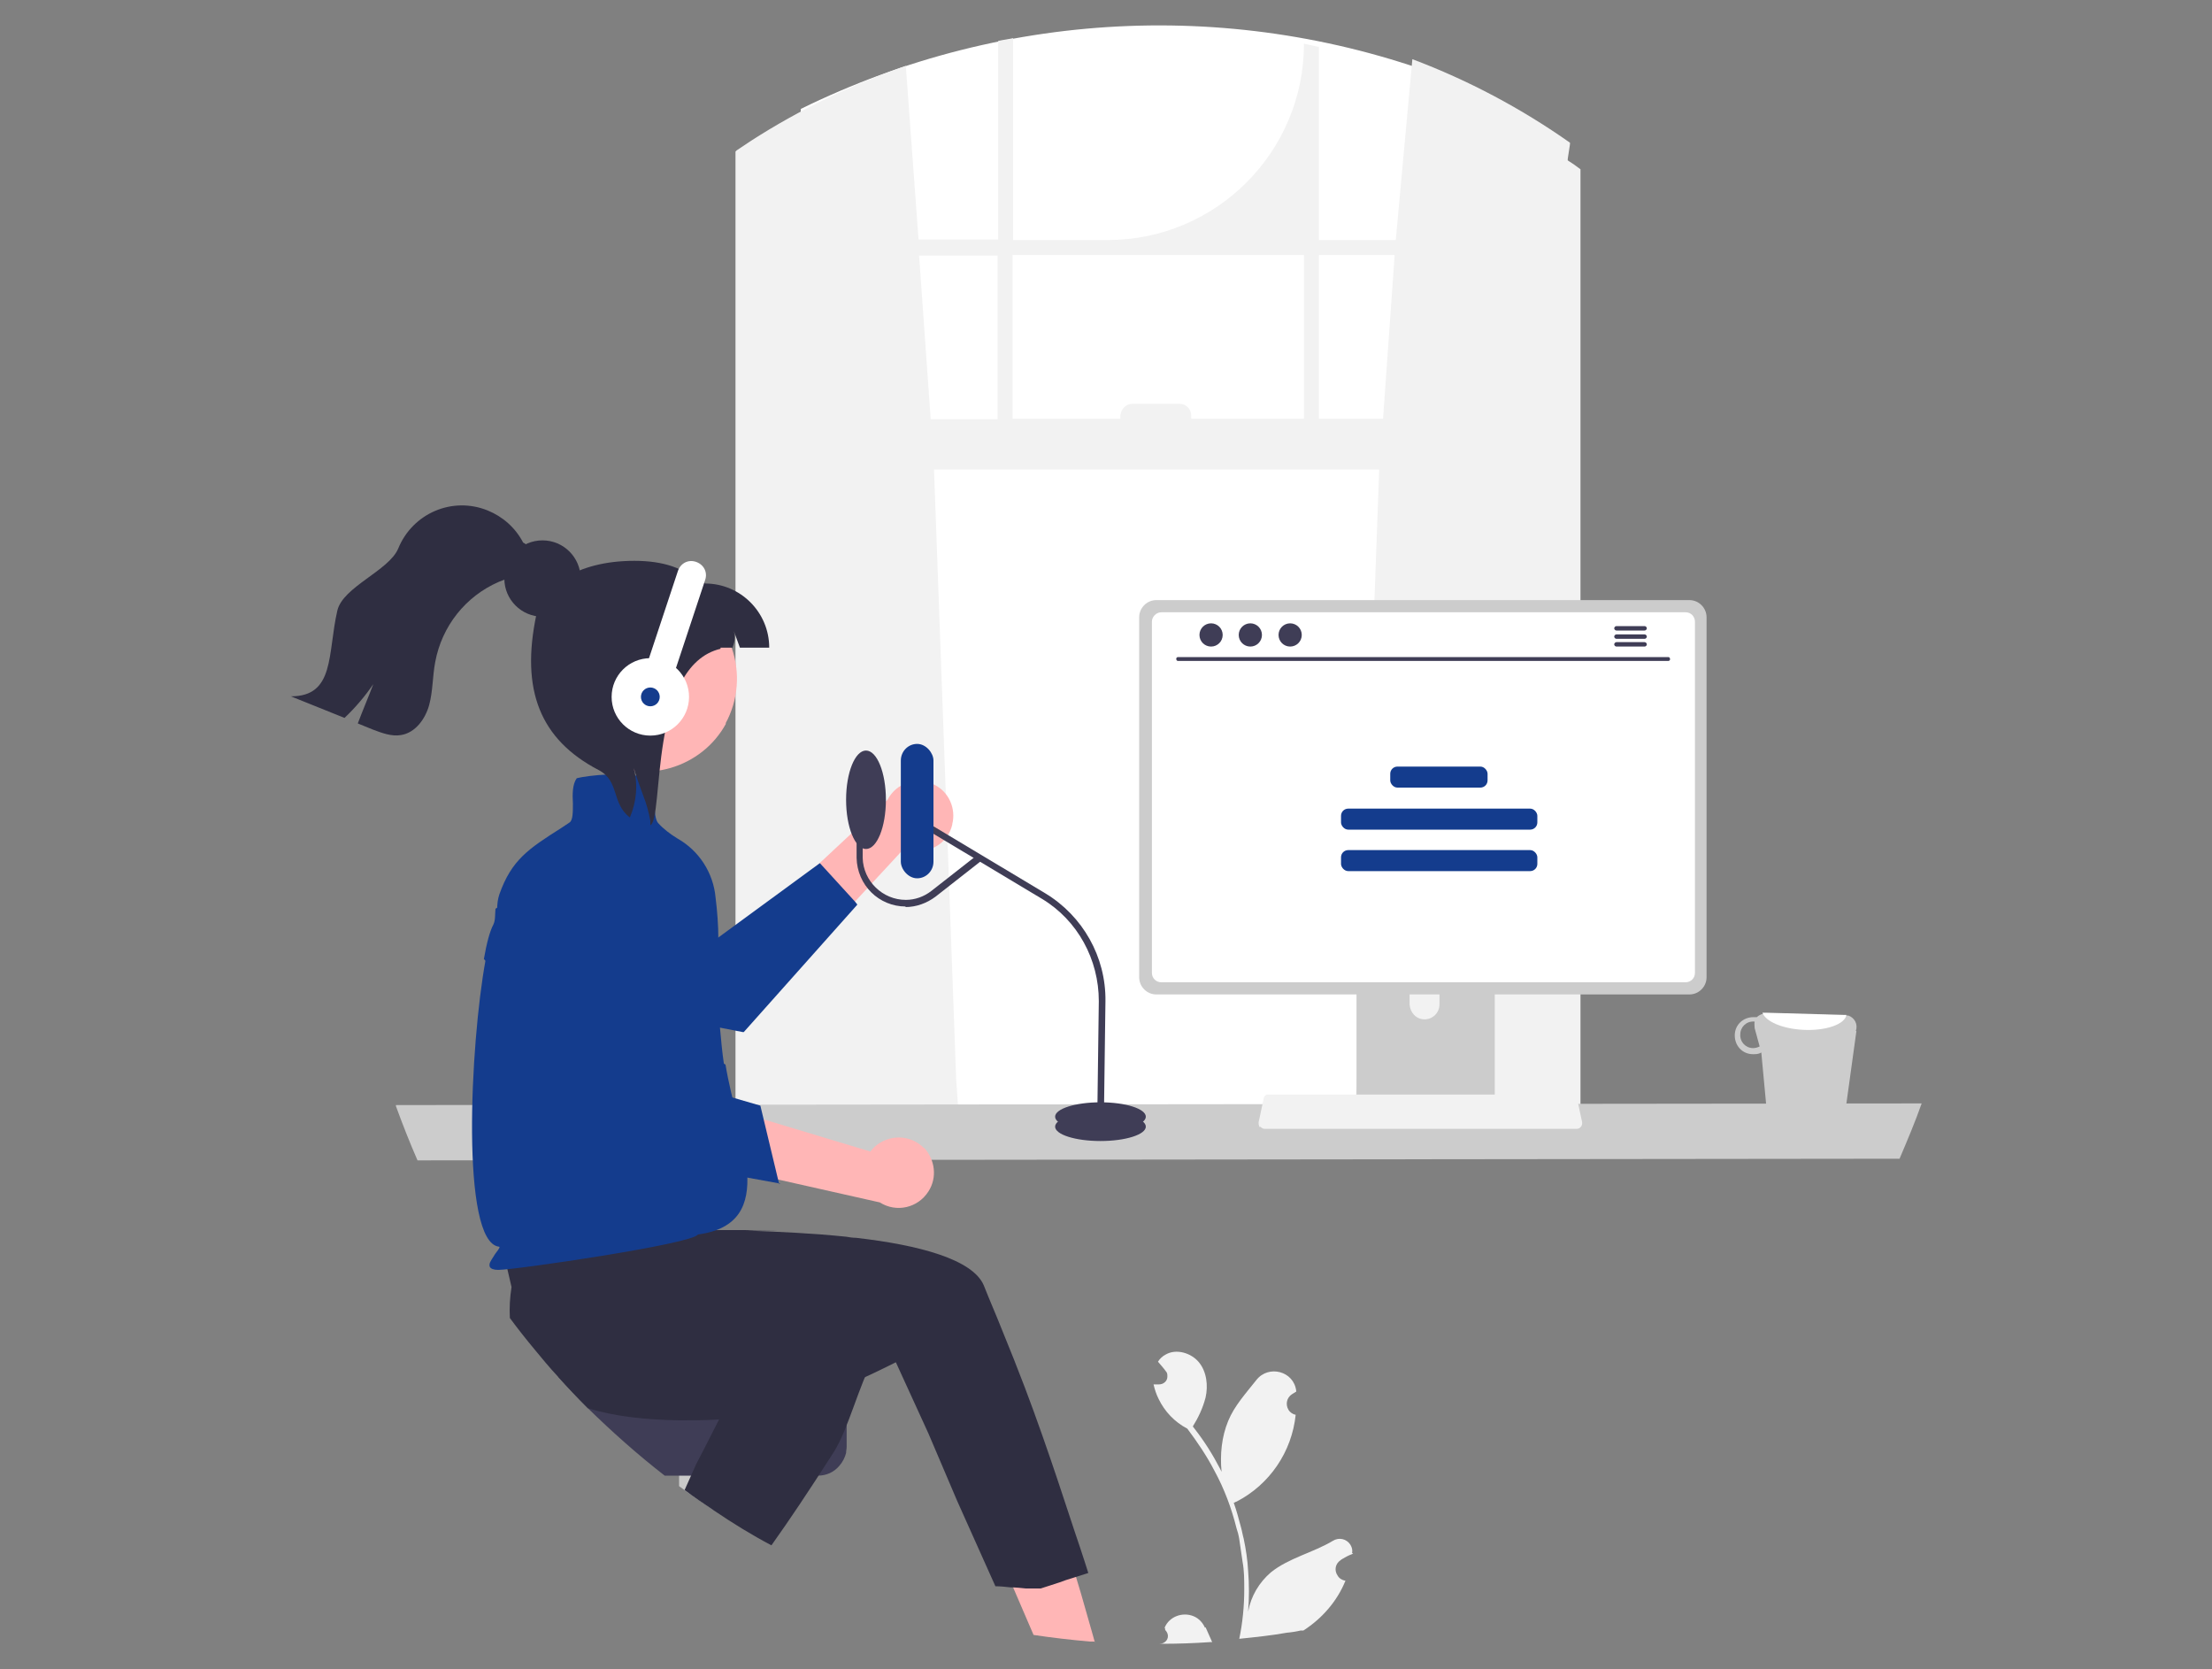
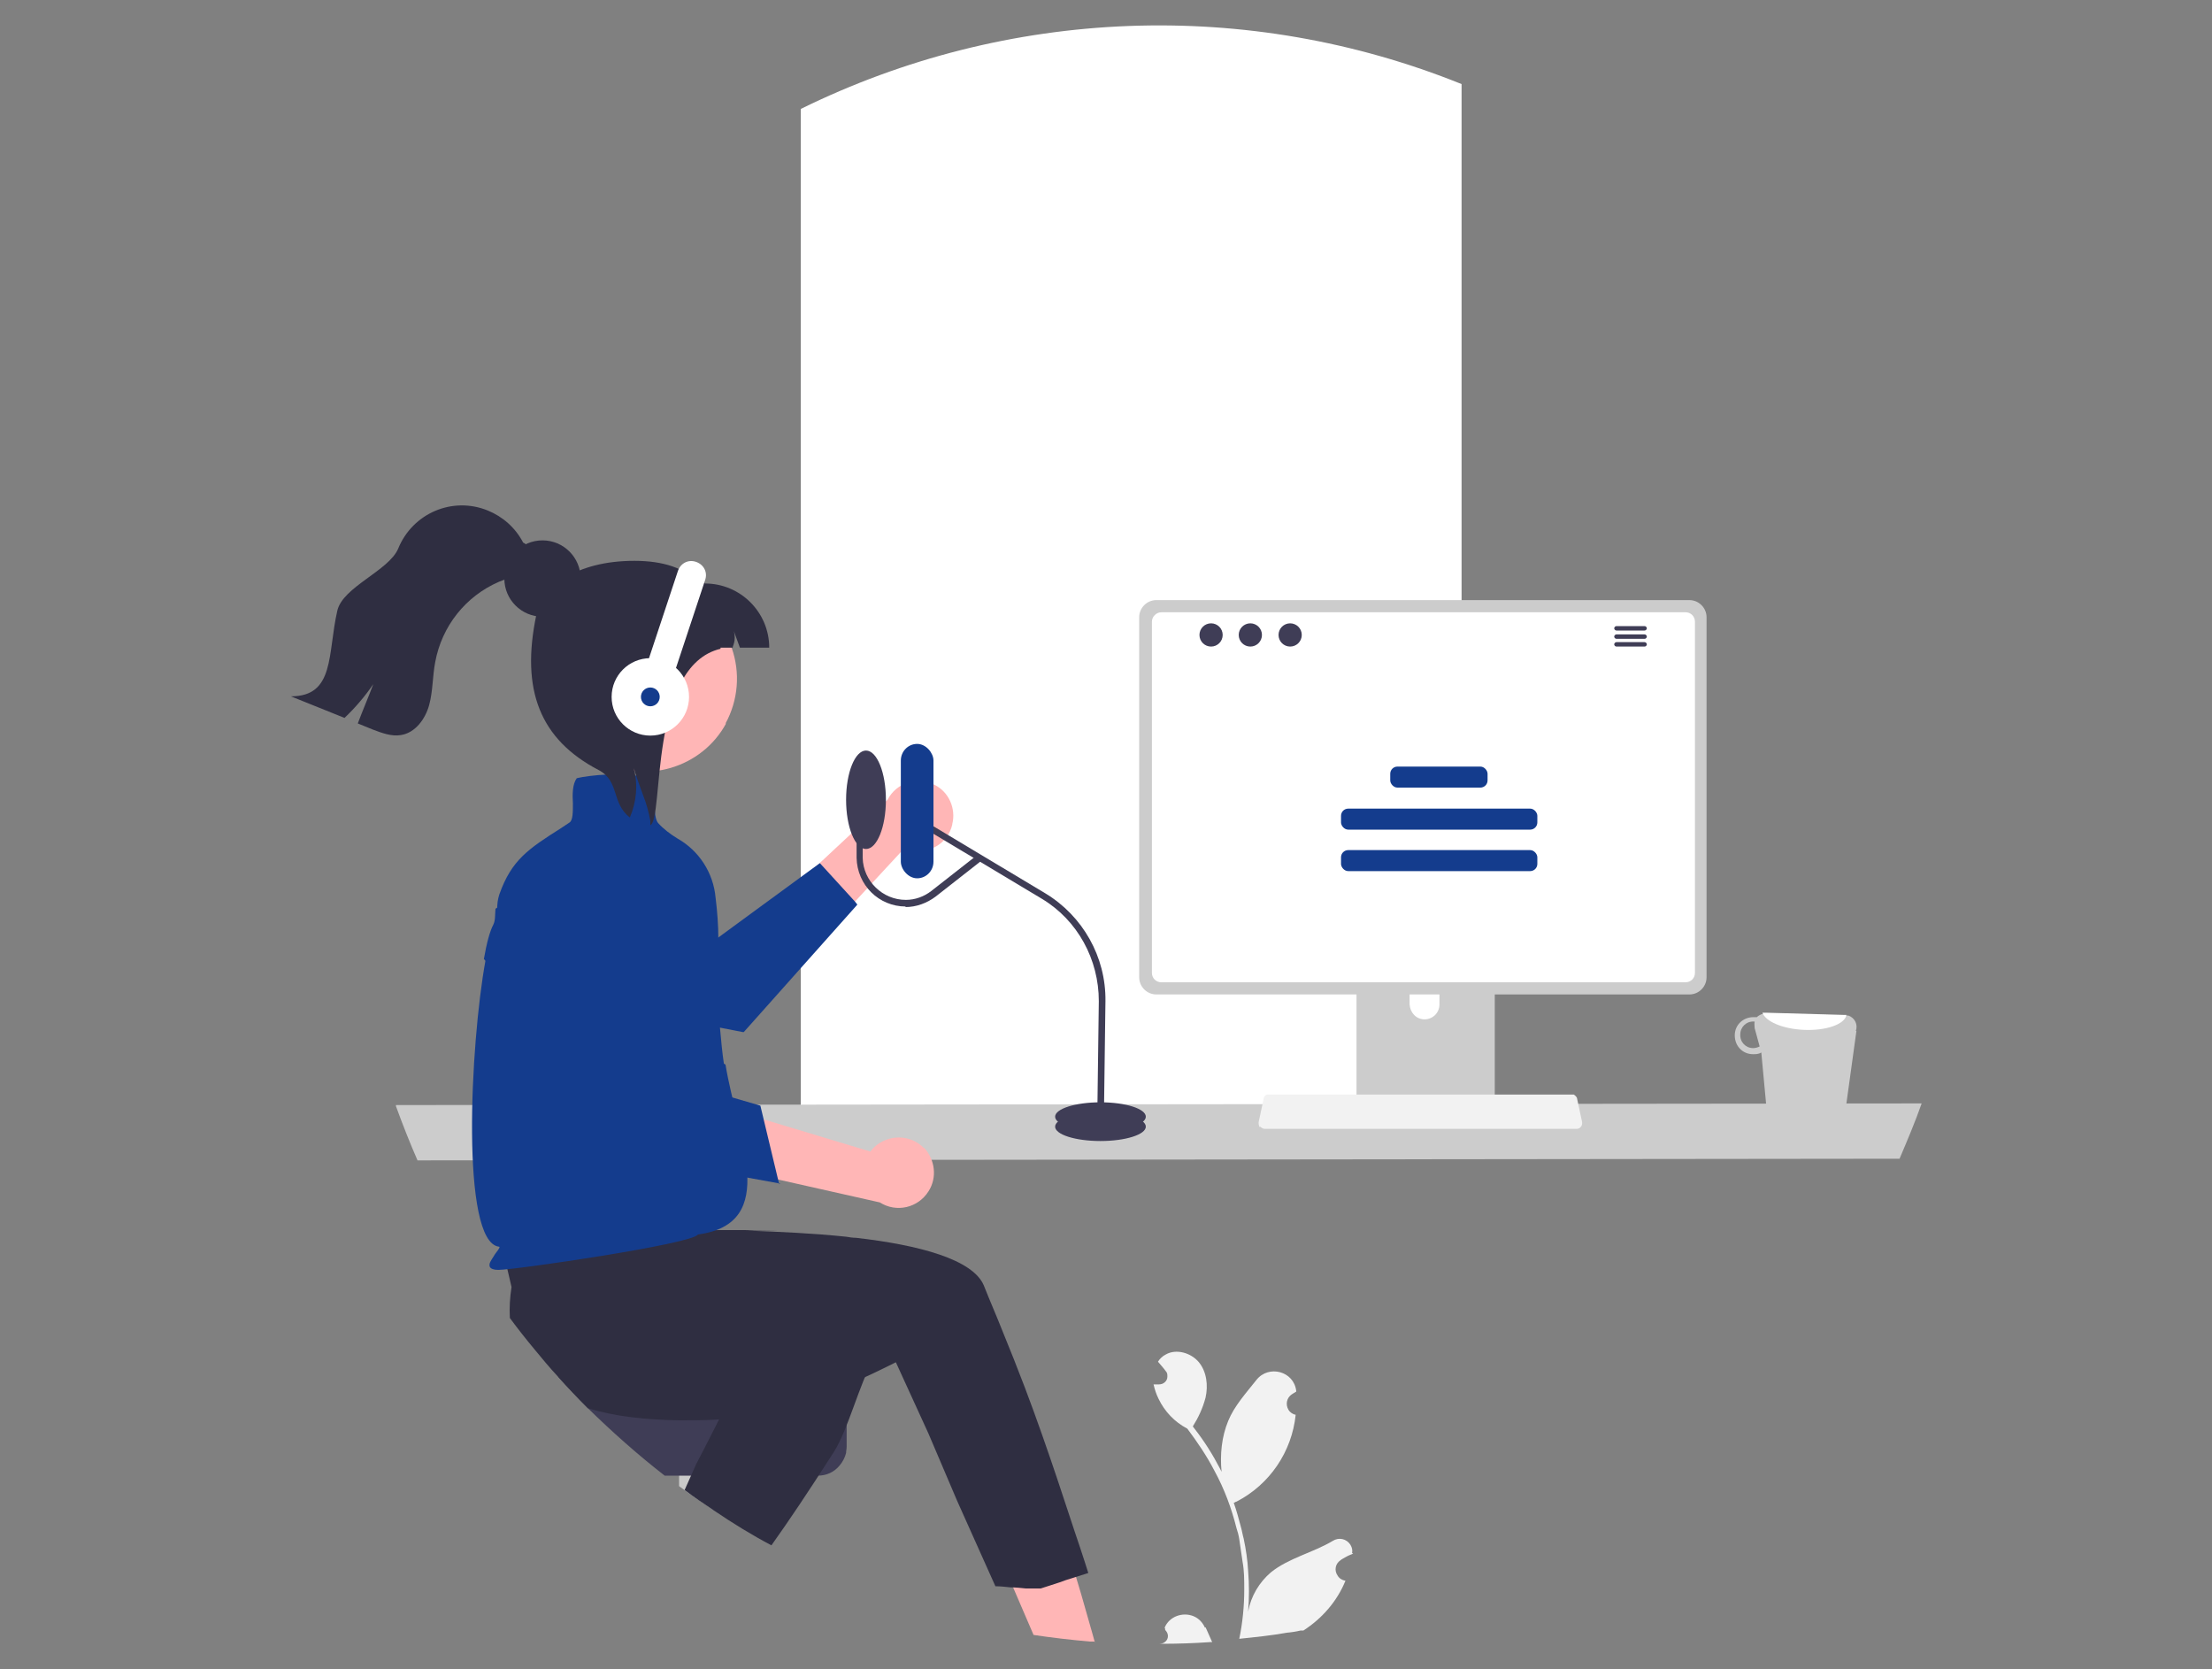
<svg xmlns="http://www.w3.org/2000/svg" id="_レイヤー_1" data-name="レイヤー 1" version="1.1" viewBox="0 0 400 301.8">
  <rect x="0" y="0" width="400" height="301.8" fill="#808080" stroke="none" />
  <defs>
    <style>
      .cls-1 {
        fill: #cacaca;
      }

      .cls-1, .cls-2, .cls-3, .cls-4, .cls-5, .cls-6, .cls-7, .cls-8 {
        stroke-width: 0px;
      }

      .cls-2 {
        fill: #ffb6b6;
      }

      .cls-3 {
        fill: #3f3d56;
      }

      .cls-4 {
        fill: #143c8d;
      }

      .cls-5 {
        fill: #f2f2f2;
      }

      .cls-6 {
        fill: #2f2e41;
      }

      .cls-7 {
        fill: #ccc;
      }

      .cls-8 {
        fill: #fff;
      }
    </style>
  </defs>
  <path class="cls-8" d="M144.8,19.7v184.9h119.5V15.2C225.6-.4,182.2,1.3,144.8,19.7Z" />
-   <path class="cls-5" d="M133,27.4v177.7h40.6l-.7-10.1-4-110.1h80.5l-4,110.1-.7,10.1h41.1V30.6c-.8-.6-1.5-1.1-2.3-1.6-.1-.1.5-3.1.4-3.2-8.8-6.2-18.4-11.3-28.5-15.1l-3,32.7h-13.9V8.5c-.9-.2-1.8-.4-2.7-.6h0c0,19.6-15.9,35.5-35.5,35.5h-17.1V6.9c-.9.2-1.8.3-2.7.5v35.9h-14.4l-2.3-31.4c-9.8,3.4-19.2,7.9-27.9,13.5-.3.2-.6.4-.9.6-.6.4-1.2.8-1.8,1.2ZM238.5,46.1h13.7l-2.1,29.6h-11.6v-29.6ZM183.1,46.1h52.7v29.6h-20.4v-.6c0-1.2-1-2.1-2.1-2.1h-8.5c-1.2,0-2.1,1-2.2,2.1h0v.6h-19.5v-29.6ZM168.3,75.8l-2.1-29.6h14.2v29.6h-12.1Z" />
  <path class="cls-7" d="M71.6,199.8s0,0,0,0c0,0,0,.1,0,.2h0c1.2,3.3,2.5,6.6,3.9,9.8l268-.3c1.4-3.3,2.8-6.6,4-10,0,0,0,0,0,0l-276,.3Z" />
  <path class="cls-2" d="M172.2,149.1c-.8,3.4-4.2,5.4-7.6,4.6-.4,0-.7-.2-1-.4l-15.1,16.3-2.8-11.2,14.8-13.8c1.6-3.1,5.4-4.3,8.5-2.7,2.6,1.3,3.9,4.3,3.2,7.1h0Z" />
  <path class="cls-4" d="M155,163.6l-20.5,23h-.2c0,0-1.6-.3-4.1-.8-8.9-1.6-29.7-5.5-34.9-7.3-3-1-5.7-2.8-7.8-5.1.5-2.9,1.1-5.1,1.7-6.2.4-.8.3-1.8.4-2.9,1.4-.9,2.9-1.5,4.6-1.6,10.3-.7,20.6.9,30.1,4.8l5.4,2.2.2-.2,18.3-13.4h.1c0,0,6.3,6.9,6.3,6.9l.4.5Z" />
  <path class="cls-2" d="M197.9,296.8c-.3,0-.5,0-.8,0-3.4-.3-6.9-.7-10.2-1.2l-3.7-8.6-1.8-4.1,6.7-2.9,4.4-1.9,2.1,7.1.9,3,2,7,.5,1.8Z" />
  <path class="cls-1" d="M122.8,256.6v12.1c2,1.5,4.1,2.9,6.2,4.3v-16.5h-6.2Z" />
  <path class="cls-3" d="M100.9,248.9c1.7,1.9,3.5,3.8,5.4,5.7,4.4,4.3,9,8.4,13.9,12.2h27.7c1.5,0,2.9-.6,3.9-1.8h0c.6-.7,1-1.5,1.2-2.3h0c0-.4.1-.7.1-1.1v-7.5c0-2.9-2.3-5.2-5.2-5.2h-47Z" />
  <path class="cls-6" d="M89.5,219.8l3,12.9c-.3,1.9-.4,3.8-.3,5.6,1.4,1.9,2.9,3.8,4.4,5.6,1.4,1.7,2.8,3.4,4.3,5,1.7,1.9,3.5,3.8,5.4,5.7,4.8,1.5,10.5,2.1,16.5,2.2,2.1,0,4.1,0,6.2-.1,8.5-.4,3.8-1.8,10.8-3.2,1.9-.4,3.6-.7,5.2-1.1,3-.7,5.6-1.3,7.4-1.8,2.1-.5,9.6-4.3,9.6-4.3l5.9,12.9,5.2,12.2,6.9,15.4c.9,0,1.8.1,2.7.2.9,0,1.9.1,2.8.2.7,0,1.5,0,2.2,0h.3c0,0,.2,0,.2,0l3.4-1.1,1.1-.4,4.1-1.3s-.9-2.9-2.5-7.6c-.6-1.7-4.7-14.7-9-26-1.3-3.4-2.6-6.7-4-10.1-1.1-2.8-2.3-5.5-3.4-8.3-2-4.7-11.7-7.3-23.1-8.6-.6,0-1.2-.1-1.8-.2-5.8-.6-12-.9-17.8-1.1-2.9,0,7.5-.1,4.9-.1-.8,0-1.7,0-2.4,0h0c-2.1,0-4.1,0-5.8,0-.3,0-.7,0-1,0h0c-.2,0-.4,0-.6,0-3.8,0-6.1.2-6.1.2l-.9-7.1-.2-1.4-.2-1.4h0s0-.2,0-.2h-.1s-2.5,0-2.5,0l-21-.4-9-.4-.7,8Z" />
  <path class="cls-6" d="M157.9,245.9c-2.5,4.3-4.5,12.5-7.1,16.6-5,7.8-7.9,12.1-11.3,16.9-3.6-1.9-7-4-10.4-6.3-1.8-1.2-3.6-2.4-5.3-3.7l2.1-4.7,1.2-2.3,5.3-10.4,5.9-11.6,2.1,1,17.7,4.6Z" />
  <path class="cls-7" d="M335.6,186.4c.4-1.2-.2-2.4-1.4-2.8,0,0-.2,0-.3,0-.1,0-.2,0-.3,0l-14.2-.4c-.6,0-1.3.3-1.7.7-.2,0-.4,0-.6,0-1.9,0-3.4,1.4-3.4,3.3s1.4,3.4,3.3,3.4c0,0,0,0,0,0,.5,0,1,0,1.5-.3l1.3,13.9c.3.9,1.1,1.6,2.1,1.6l9.2.2c1,0,1.8-.6,2.1-1.5l2.5-18.1ZM317,189.5c-1.3,0-2.4-1.1-2.3-2.5,0-1.3,1.1-2.4,2.5-2.3,0,0,0,0,.1,0-.1.4,0,.8,0,1.2l.9,3.3c-.4.2-.8.3-1.2.3h0Z" />
  <path class="cls-8" d="M333.9,183.5c-.3,1.7-3.7,2.9-7.8,2.7-3.8-.2-6.8-1.5-7.4-3.1.2,0,.4,0,.6,0l14.2.4c.1,0,.2,0,.3,0Z" />
  <path class="cls-7" d="M245.3,165.3v35.6h25v-35.6c0-.5-.3-1-.8-1.1-.1,0-.2,0-.4,0h-22.6c-.7,0-1.2.5-1.2,1.2h0ZM255,177.5c0-1.5,1.2-2.7,2.7-2.6,1.5,0,2.6,1.2,2.6,2.6v4.1c0,1.5-1.2,2.7-2.7,2.7-1.5,0-2.6-1.2-2.7-2.7v-4.1Z" />
  <path class="cls-3" d="M245.2,199.8v3.4c0,.4.3.7.7.7h23.8c.4,0,.7-.3.7-.7v-3.4h-25.1Z" />
  <path class="cls-7" d="M206,111.6v65.1c0,1.7,1.4,3.1,3.1,3.1h96.4c1.7,0,3.1-1.4,3.1-3.1v-65.1c0-1.7-1.4-3.1-3.1-3.1h-96.4c-1.7,0-3.1,1.4-3.1,3.1Z" />
  <path class="cls-8" d="M208.3,112.4v63.5c0,.9.7,1.7,1.7,1.7h94.8c.9,0,1.7-.7,1.7-1.7v-63.5c0-.9-.7-1.7-1.7-1.7h-94.8c-.9,0-1.7.8-1.7,1.7Z" />
  <path class="cls-5" d="M227.9,203.7c.2.2.5.4.8.4h56.4c.6,0,1-.5,1-1,0,0,0-.1,0-.2l-.9-4.2c0-.3-.3-.6-.6-.8-.1,0-.2,0-.4,0h-54.7c-.1,0-.3,0-.4,0-.3.1-.6.4-.6.8l-.9,4.2c0,.3,0,.6.2.9Z" />
-   <path class="cls-3" d="M301.7,119.5h-88.7c-.2,0-.3-.2-.3-.4,0-.2.2-.3.3-.3h88.7c.2,0,.3.2.3.4,0,.2-.2.3-.3.3Z" />
  <ellipse class="cls-3" cx="219" cy="114.8" rx="2.1" ry="2.1" />
  <ellipse class="cls-3" cx="226.1" cy="114.8" rx="2.1" ry="2.1" />
  <ellipse class="cls-3" cx="233.3" cy="114.8" rx="2.1" ry="2.1" />
  <path class="cls-3" d="M297.4,113.2h-5.1c-.2,0-.4.2-.4.4,0,.2.2.4.4.4h5.1c.2,0,.4-.2.4-.4,0-.2-.2-.4-.4-.4Z" />
  <path class="cls-3" d="M297.4,114.7h-5.1c-.2,0-.4.2-.4.4,0,.2.2.4.4.4h5.1c.2,0,.4-.2.4-.4,0-.2-.2-.4-.4-.4Z" />
  <path class="cls-3" d="M297.4,116.1h-5.1c-.2,0-.4.2-.4.4,0,.2.2.4.4.4h5.1c.2,0,.4-.2.4-.4,0-.2-.2-.4-.4-.4Z" />
  <rect class="cls-4" x="251.4" y="138.6" width="17.6" height="3.8" rx="1.3" ry="1.3" />
  <rect class="cls-4" x="242.5" y="146.2" width="35.5" height="3.8" rx="1.3" ry="1.3" />
  <rect class="cls-4" x="242.5" y="153.7" width="35.5" height="3.8" rx="1.3" ry="1.3" />
  <ellipse class="cls-3" cx="199" cy="203.7" rx="8.2" ry="2.6" />
  <ellipse class="cls-3" cx="199" cy="201.9" rx="8.2" ry="2.6" />
  <path class="cls-3" d="M199.6,203.7h-1.2s.3-22.7.3-22.7c0-7.5-3.8-14.6-10.3-18.5l-23.2-13.9.6-1,23.2,13.9c6.8,4.1,11,11.5,10.9,19.5l-.3,22.7Z" />
  <rect class="cls-4" x="162.9" y="134.5" width="5.9" height="24.3" rx="3" ry="3" />
  <path class="cls-3" d="M163.8,163.9c-4.9,0-8.8-3.9-8.9-8.8v-9.3c-.1,0,1.1,0,1.1,0v9.3c.1,4.2,3.6,7.6,7.8,7.6,1.7,0,3.3-.6,4.6-1.6l8.3-6.5.8,1-8.3,6.5c-1.6,1.2-3.5,1.9-5.5,1.9Z" />
  <ellipse class="cls-3" cx="156.6" cy="144.6" rx="3.6" ry="8.9" />
  <path class="cls-4" d="M130.9,192.3c-.3-2-.5-4.2-.7-6.4-.3-5.2-.3-11-.3-16.2,0-2.4-.2-5-.5-7.4-.4-4.5-3-8.5-6.9-10.7-1.3-.8-2.5-1.7-3.5-2.8-.5-.6-.6-2-.7-3.5,0-1.8-.2-3.7-1.1-4.6h0s0,0,0,0c-4-1.3-10.9-.5-12.9,0h0s0,0,0,0c-.8,1.1-.8,2.9-.7,4.6,0,1.5,0,3-.6,3.4-.5.3-1,.7-1.5,1-6,3.8-9,5.8-11.2,12-.3.9-.4,1.8-.4,2.8,0,1.2,0,2.2-.4,2.9-.6,1.1-1.1,3.2-1.7,6.2-2.8,15.3-4.5,50.9,2.4,51.8.5,0-.6,1.1-.9,1.7-.5.8-1,1.4-.7,2,.2.3.7.5,1.5.5,3.1,0,35.2-4.7,36.1-6.4,0-.1,0,0,0,0,15-2,7.1-17.7,5-30.7Z" />
  <path class="cls-2" d="M167.1,207.6c-2.4-2.5-6.4-2.6-9-.2-.3.3-.5.5-.7.8l-21.6-6.5,3.3,11.2,20,4.5c3,1.9,6.9,1,8.8-2,1.6-2.5,1.2-5.7-.8-7.9h0Z" />
  <path class="cls-4" d="M141.1,214l-29.6-5.4c-.1-.3-12-31.1-13.5-38-.9-4.2-.4-8.5,1.5-12.4h0c0,0,0-.1,0-.1,4.1-1.7,8.9-.4,11.4,3.2,6,8.5,10,18.3,11.6,28.6l.9,5.9,14.1,4.1,3.4,14.2Z" />
  <path class="cls-2" d="M131.3,130.8c-4.4,8.1-14.7,11.1-22.8,6.7-8.1-4.4-11.1-14.7-6.7-22.8,4.4-8.1,14.7-11.1,22.8-6.7,3.4,1.9,6.1,4.9,7.5,8.5,0,.2.1.4.2.6,1.6,4.5,1.2,9.5-1.1,13.7Z" />
  <path class="cls-6" d="M133.8,117.1c-.7-2-.4-1-1.1-3,.5,1.8-.3,2.8-.2,3h-20v-11.6c5.9-2.3,11.6-4.3,15,0,6.4,0,11.6,5.2,11.6,11.6h-5.3Z" />
  <path class="cls-6" d="M117.6,149.1c0-.2,0-.4,0-.7-.3-1.6-.7-3.1-1.3-4.6-.6-1.6-1.2-3.3-1.7-4.9.8,2.9.5,6.1-.7,8.9-3.4-2.6-1.8-6.6-5.7-8.6-10.5-5.5-14.1-14.4-11.2-28.1,1-4.9,7.1-9.7,17.7-9.7s15.3,5.3,15.6,15.9c-13.1,3.1-10.2,30.8-12.7,31.9Z" />
  <circle class="cls-6" cx="98.1" cy="104.6" r="6.9" />
  <path class="cls-6" d="M94.9,102.6c-1.2,1.4-3,1.9-4.7,2.6-6,2.6-10.3,8-11.5,14.5-.5,2.6-.4,5.2-1.1,7.8-.7,2.5-2.5,5-5.1,5.4-1.7.3-3.5-.4-5.1-1-.9-.4-1.8-.7-2.7-1.1.9-2.4,1.9-4.7,2.8-7.1-1.5,2.2-3.3,4.3-5.2,6.1-3.2-1.3-6.5-2.6-9.7-3.9,8,0,6.6-7.7,8.4-15.5,1-4.3,9.3-7.2,11-11.2,2.6-6.4,9.8-9.5,16.2-6.9,2.7,1.1,5,3.1,6.4,5.8,1.6.7,1.7,3.2.5,4.6Z" />
  <path class="cls-8" d="M125.9,101.6h0c1.4.5,2.1,1.9,1.6,3.3l-6.1,18.4c-.5,1.4-1.9,2.1-3.3,1.6h0c-1.4-.5-2.1-1.9-1.6-3.3l6.1-18.4c.5-1.4,1.9-2.1,3.3-1.6h0Z" />
  <circle class="cls-8" cx="117.6" cy="126" r="7" />
  <circle class="cls-4" cx="117.6" cy="126" r="1.7" />
  <path class="cls-5" d="M218,294.2c.4.9.8,1.8,1.2,2.7h-.2c0,0-.1,0-.2,0-2.9.2-5.8.3-8.7.3-.1,0-.3,0-.4,0,0,0,0,0,0,0,.8,0,1.5-.6,1.5-1.4,0-.4-.2-.8-.5-1.1,0-.2,0-.3-.1-.4,0,0,0,0,0,0,.8-2,3.2-2.9,5.2-2.1,1,.4,1.7,1.2,2.1,2.1Z" />
  <path class="cls-5" d="M244.7,280.9s0,0,0,0c-.5.2-1,.4-1.5.7-.3.2-.6.3-.8.5-.9.6-1.2,1.8-.5,2.8.3.5.8.8,1.4.9h0s0,0,0,0c-1.5,3.7-4.2,6.8-7.6,9-.2,0-.3,0-.5,0-.8.2-1.6.3-2.5.4-2.8.5-5.7.8-8.6,1.1.6-2.9.9-5.9.9-8.9,0-1.7,0-3.4-.3-5-.2-1.4-.4-2.7-.6-4.1-.1-.7-.3-1.4-.5-2-.9-3.6-2.2-7.1-4-10.4-1.4-2.7-3.1-5.2-4.9-7.6-2.3-1.2-4.1-3.1-5.2-5.4-.4-.8-.7-1.7-.9-2.6.3,0,.5,0,.8,0,0,0,.2,0,.2,0h0c.8,0,1.5-.6,1.5-1.4,0-.4,0-.7-.3-1-.1-.1-.2-.3-.3-.4-.2-.2-.3-.4-.5-.6,0,0,0,0,0,0-.2-.2-.4-.5-.6-.7.3-.5.8-1,1.4-1.3,1.9-1.1,4.6-.3,6,1.4,1.4,1.7,1.7,4.2,1.2,6.4-.5,1.9-1.3,3.6-2.3,5.2.1.1.2.3.3.4,1.8,2.3,3.3,4.7,4.6,7.2.1.2.2.4.3.6-.3-3.1,0-6.3,1.2-9.2,1.1-2.7,3.2-5,5.1-7.4,2.2-2.8,6.8-1.6,7.2,2,0,0,0,0,0,.1-.3.2-.5.3-.8.5-.9.6-1.2,1.8-.6,2.8.3.5.8.8,1.3.9h0c-.7,6.7-4.7,12.6-10.7,15.7-.2,0-.3.2-.5.2.5,1.4.9,2.9,1.3,4.4.2.7.3,1.4.5,2.1.4,1.9.7,3.9.8,5.8.2,2.5.2,5,0,7.4h0c.5-2.8,2-5.3,4.1-7.1,3.2-2.6,7.7-3.6,11.2-5.7,1.1-.7,2.5-.4,3.2.7.3.5.4,1,.3,1.5Z" />
</svg>